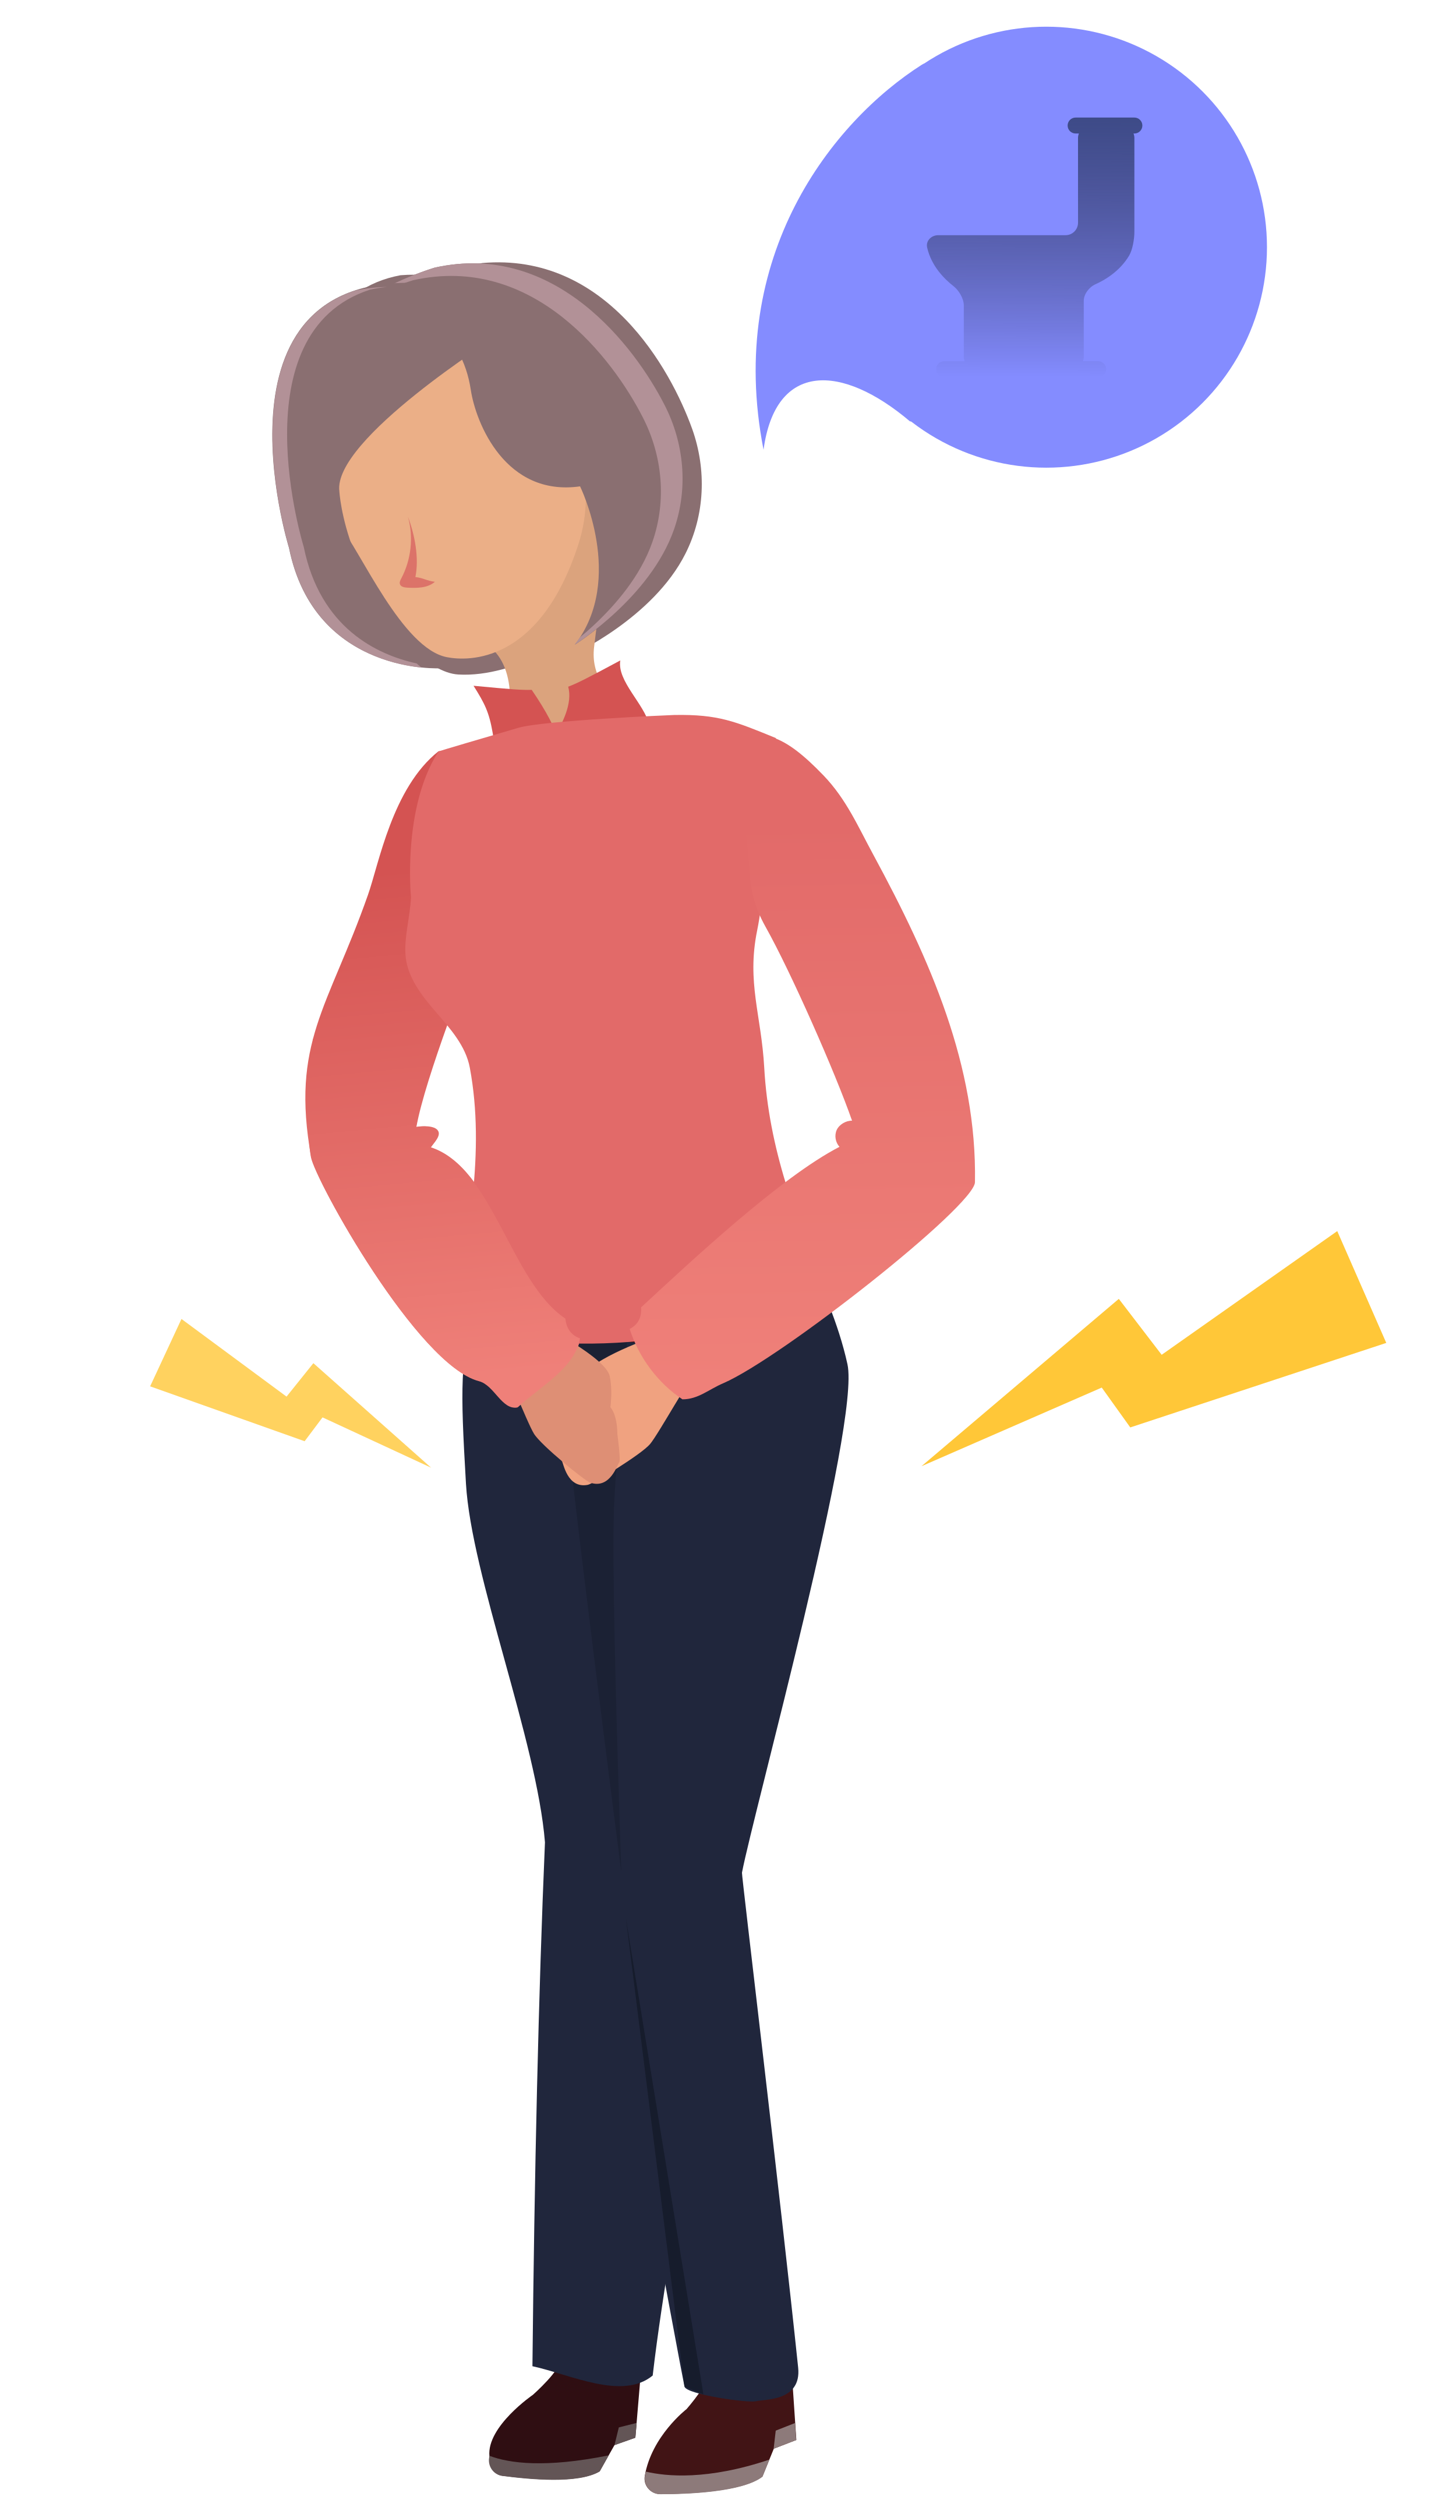
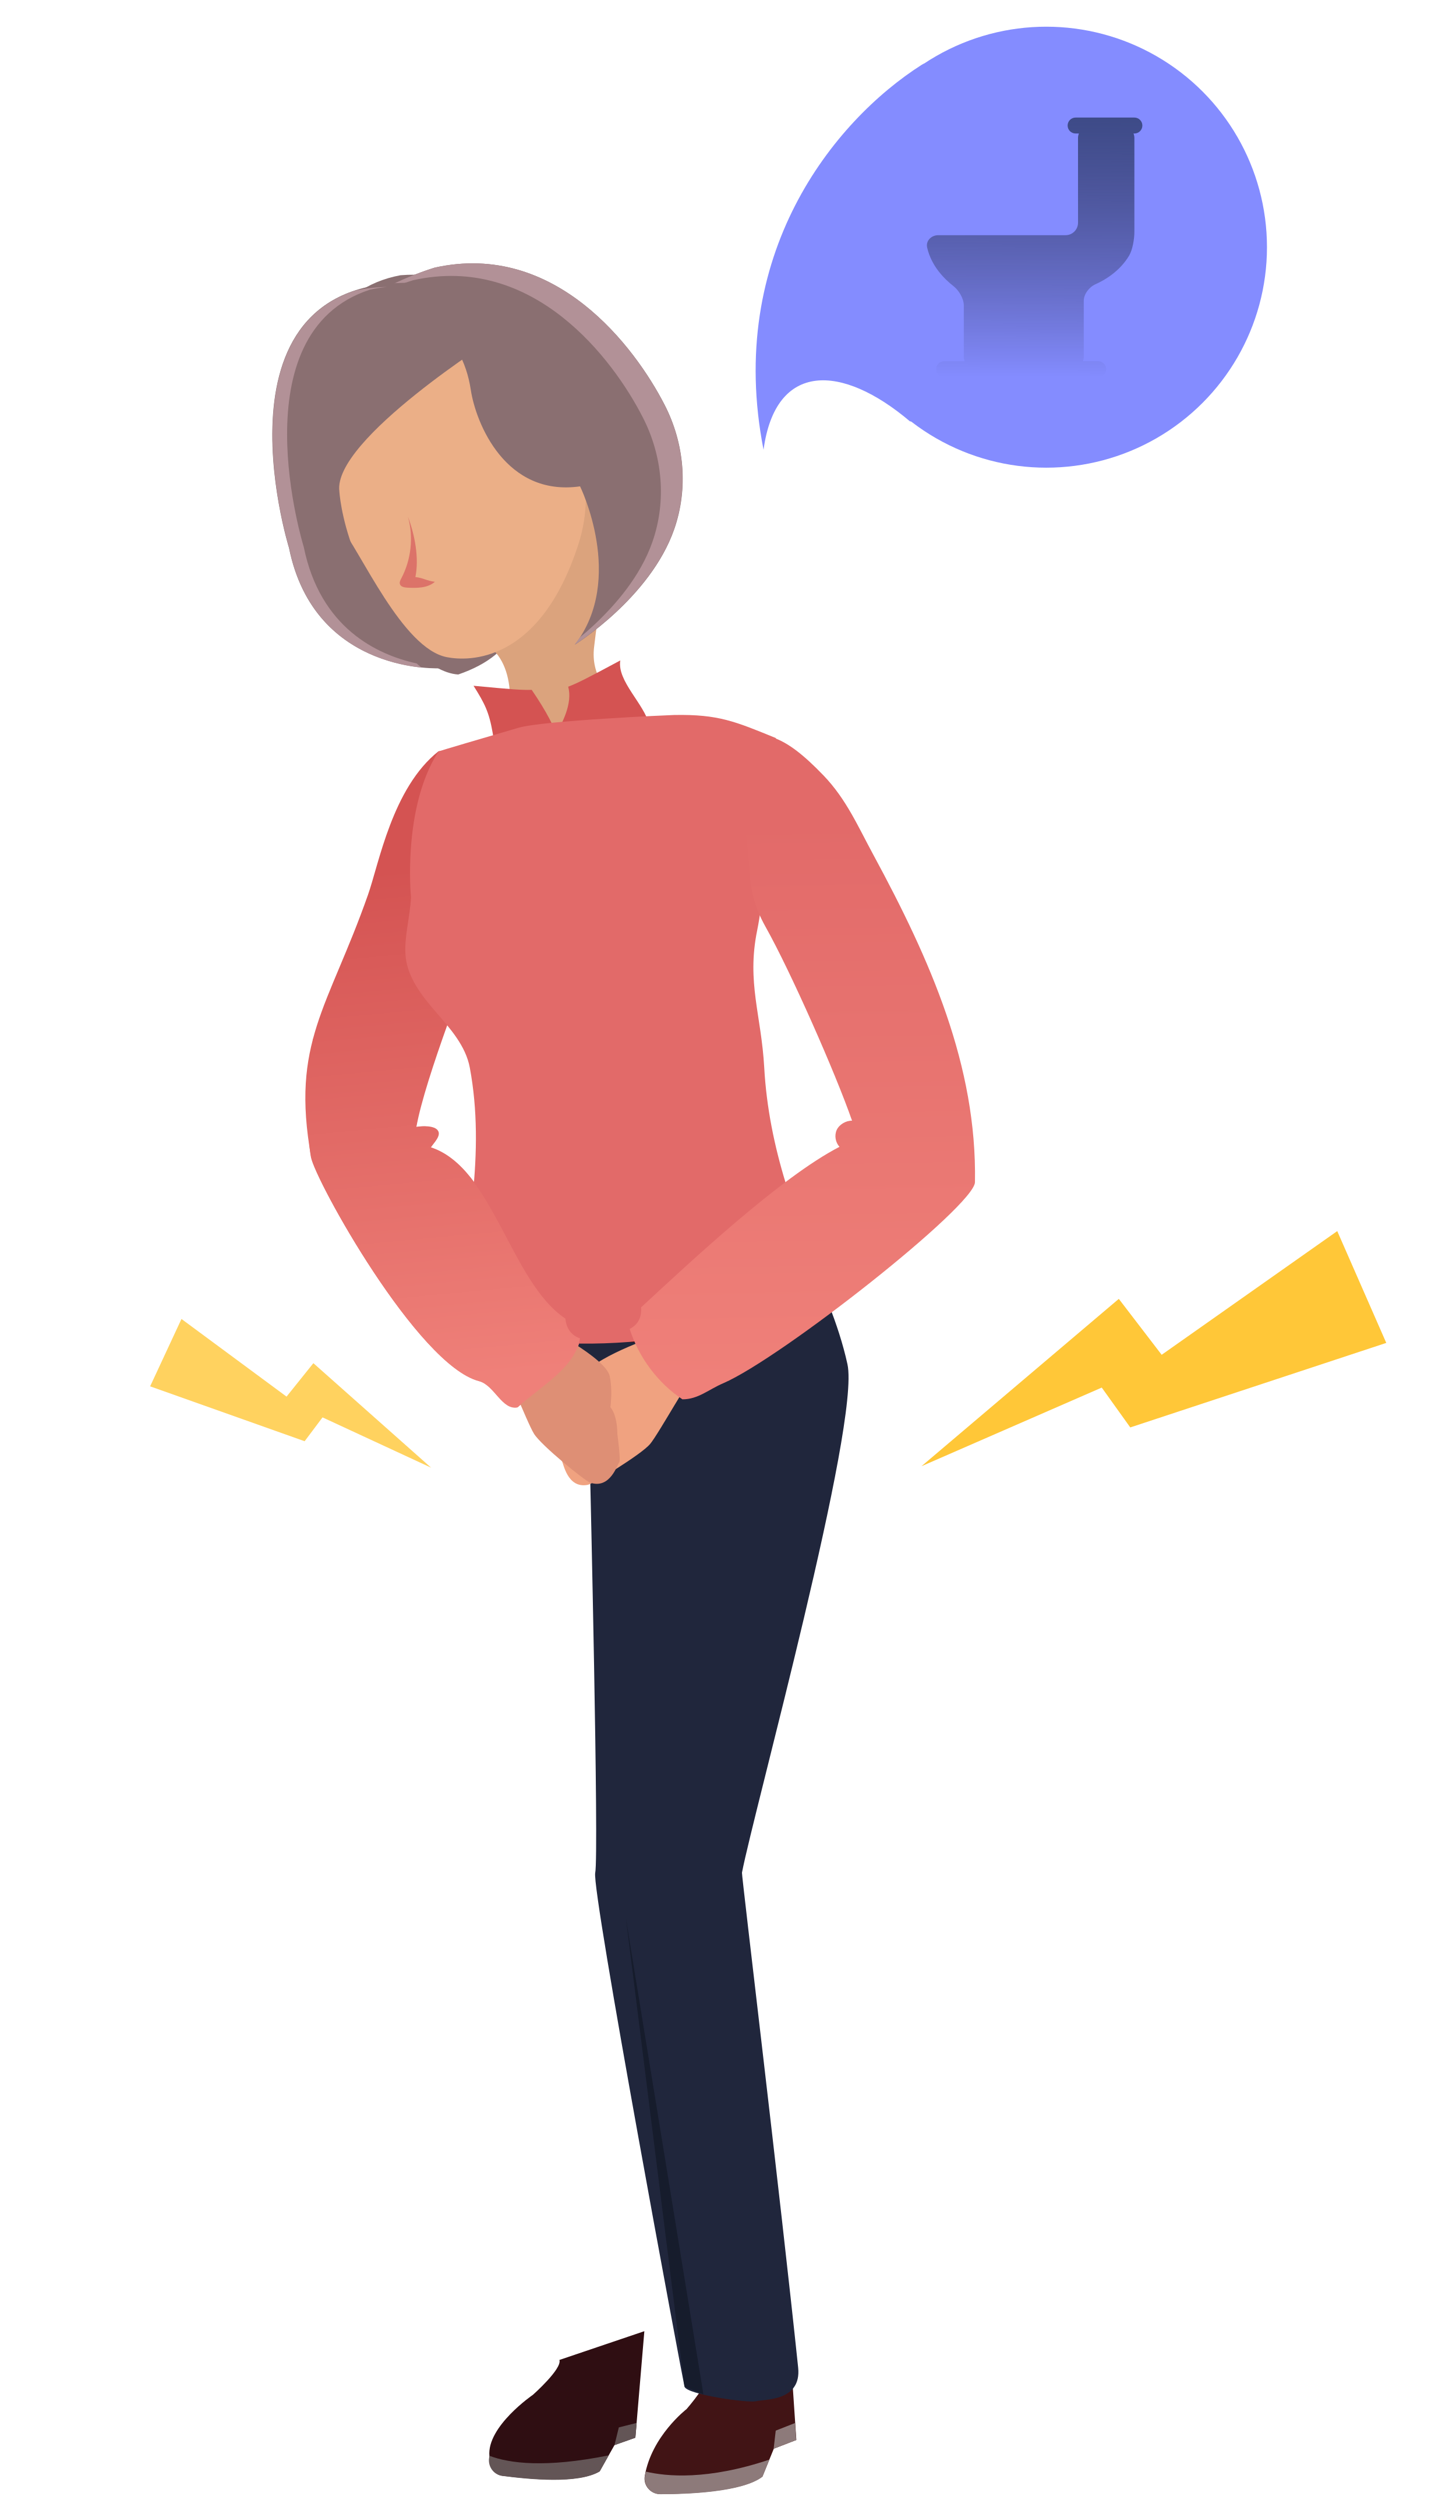
<svg xmlns="http://www.w3.org/2000/svg" width="600" height="1030" viewBox="0 0 600 1030" fill="none">
  <ellipse cx="90.949" cy="90.85" rx="90.949" ry="90.85" transform="translate(522.103 11) scale(-1 1)" fill="#848CFF" />
  <path d="M53.865 169.507C70.041 136.573 46.944 122.047 10.328 126.142L0 119.201C30.582 82.023 81.981 -12.806 88.219 1.447C105.577 41.104 111.631 111.759 53.865 169.507Z" transform="matrix(-0.83 -0.558 -0.558 0.83 453.937 74.677)" fill="#848CFF" />
  <path d="M85.504 0H61.279C59.465 0 57.992 1.474 57.992 3.287C57.992 5.101 59.465 6.574 61.279 6.574H62.632C62.408 7.146 62.276 7.762 62.276 8.415V43.34C62.276 46.172 59.977 48.469 57.148 48.469H4.661C1.829 48.469 -0.526 50.794 0.102 53.556C1.827 61.135 7.117 66.466 10.951 69.456C13.184 71.191 15.21 74.591 15.21 77.423V98.545C15.21 99.201 15.344 99.818 15.566 100.388H7.126C5.315 100.388 3.841 101.864 3.841 103.677C3.841 105.49 5.315 106.962 7.126 106.962H70.592C72.406 106.962 73.877 105.492 73.877 103.677C73.877 101.862 72.406 100.388 70.592 100.388H64.283C64.504 99.818 64.641 99.201 64.641 98.545V75.552C64.641 72.721 66.879 69.843 69.463 68.684C73.628 66.814 79.553 63.217 83.343 56.875C84.794 54.441 85.504 49.937 85.504 47.103V8.417C85.504 7.765 85.37 7.148 85.148 6.577H85.504C87.319 6.577 88.79 5.103 88.79 3.289C88.79 1.474 87.319 0 85.504 0Z" transform="translate(381.963 48.437)" fill="url(#paint0_linear)" />
  <path d="M0 63.964L92.534 11.017L105.692 36.902L186.138 0L197.585 48.989L87.506 63.964L78.948 45.673L0 63.964Z" transform="translate(368.057 541.236) rotate(-10.521)" fill="#FFC738" />
  <path d="M0 38.925L56.281 6.705L64.284 22.457L113.214 0L120.175 29.812L53.223 38.925L48.018 27.795L0 38.925Z" transform="translate(185.599 566.621) scale(-1 1) rotate(-11.806)" fill="#FFC738" fill-opacity="0.8" />
  <path d="M31.759 11.849C32.95 15.49 20.842 26.213 20.842 26.213C20.842 26.213 5.095 35.414 0.265 51.433C-0.86 55.206 1.721 59.046 5.624 59.575C16.939 60.965 39.434 62.951 48.366 57.722L54.453 46.932L64.114 44.549L66.76 -1.61608e-05" transform="translate(258.939 969.25) rotate(-7.251)" fill="#411415" />
  <path d="M52.01 1.522L48.305 8.142C39.439 13.438 16.877 11.452 5.629 9.995C1.659 9.532 -0.855 5.56 0.269 1.721C0.468 1.125 0.666 0.53 0.865 -1.61608e-05C8.937 3.045 25.61 6.818 52.01 1.522Z" transform="translate(265.266 1018.49) rotate(-7.251)" fill="#8D7A7A" />
  <path d="M10.123 3.23216e-05L9.991 1.324L9.66 7.017L0 9.4L1.786 2.118L10.123 3.23216e-05Z" transform="translate(317.628 999.621) rotate(-7.251)" fill="#8D7A7A" />
  <path d="M28.895 11.849C30.087 15.489 17.978 26.213 17.978 26.213C17.978 26.213 -1.077 39.253 0.048 51.433C0.379 55.339 1.504 59.046 5.407 59.575C16.721 60.965 36.571 62.951 45.503 57.722L51.59 46.932L60.191 43.887L63.896 -1.61608e-05" transform="translate(201.632 960.525)" fill="#2F0E12" />
  <path d="M49.363 1.61608e-05L45.658 6.619C36.792 11.915 16.877 9.929 5.629 8.473C1.659 8.01 -0.855 4.038 0.269 0.199C0.468 -0.397 0.071 0.794 0.269 0.199C8.408 3.244 23.03 5.296 49.363 1.61608e-05Z" transform="translate(201.475 1011.69)" fill="#635556" />
  <path d="M9.131 -3.23216e-05L9.065 1.059L8.601 6.09L8.07669e-06 9.135L1.786 1.853L9.131 -3.23216e-05Z" transform="translate(253.221 998.322)" fill="#635556" />
  <path d="M129.484 -1.61608e-05C136.695 15.622 143.841 31.509 147.546 48.388C152.906 72.88 108.973 232.475 104.076 257.894C103.878 258.821 119.956 392.004 127.234 461.84C128.69 475.873 113.075 474.814 109.833 475.674C106.591 476.469 81.184 472.894 80.39 469.651C79.596 466.407 42.014 265.242 43.602 257.96C45.19 250.679 41.485 93.202 41.485 93.202L2.01917e-06 29.854L129.484 -1.61608e-05Z" transform="translate(201.678 513.711)" fill="#20263C" />
-   <path d="M4.581 31.753C-0.646 64.718 -0.977 69.484 1.471 111.452C3.721 149.514 30.649 217.297 34.024 259.198C31.377 320.958 29.657 396.353 28.863 475.059C44.676 478.501 65.915 489.224 78.42 478.898C86.558 408.599 108.988 326.716 83.581 263.699C105.217 188.899 93.704 105.097 72.598 30.165C69.62 19.64 65.716 8.982 57.975 1.304C50.3 -6.242 6.301 20.964 4.581 31.753Z" transform="translate(190.548 499.896)" fill="#20263C" />
-   <path opacity="0.5" d="M27.16 239.785C27.16 239.785 3.208 53.977 4.333 49.078C5.458 44.114 -2.416 -3.679 0.76 0.227C3.87 4.132 27.358 -0.502 29.343 8.038C31.328 16.577 25.638 57.948 24.182 87.603C22.727 117.259 27.16 239.785 27.16 239.785Z" transform="translate(228.907 531.82)" fill="#161C2C" />
  <path d="M-8.07669e-06 0L24.15 192.957L31.957 196.267L-8.07669e-06 0Z" transform="translate(257.918 790.338)" fill="#161C2C" />
  <path d="M51.777 8.076C49.527 9.532 38.809 35.084 35.633 39.783C32.391 44.483 13.998 58.45 11.88 59.112C3.478 61.694 0.897 50.97 0.169 50.375C-0.558 49.779 1.294 38.724 1.294 38.724C1.294 38.724 1.427 28.994 6.124 26.544C10.822 24.095 29.083 0.662 34.31 1.6161e-05" transform="translate(236.525 551.773) rotate(5.914)" fill="#F0A280" />
  <path d="M30.122 1.6161e-05C28.799 0.066 2.731 12.511 0.878 20.057C-0.974 27.604 0.68 36.871 0.68 36.871L30.784 28.133L36.673 5.362L30.122 1.6161e-05Z" transform="translate(241.464 547.294) rotate(5.914)" fill="#F0A280" />
  <path d="M65.37 46.662C43.734 50.171 22.099 52.487 -8.07661e-06 54.01C5.69 36.534 13.1 19.721 22.628 3.966C28.318 -5.367 41.286 3.702 49.093 11.38C56.834 19.059 60.738 29.716 63.715 40.241C64.245 42.36 64.84 44.478 65.37 46.662Z" transform="translate(259.576 499.13) rotate(5.914)" fill="#4C0F10" />
  <path d="M58.795 157.257C43.776 155.271 12.481 146.268 5.6 106.353C5.6 106.353 -19.278 17.452 35.837 1.168C43.247 -0.222 51.848 -0.42 61.905 0.837L56.877 4.213L87.907 23.145C87.907 23.145 19.097 63.657 21.215 85.104C21.215 85.104 22.207 125.549 58.795 157.257Z" transform="translate(129.508 108.55) rotate(5.914)" fill="#8A6F71" />
-   <path d="M0.129 26.962C29.307 12.001 46.973 28.352 49.95 52.05C51.67 65.951 63.117 96.599 93.817 93.091C93.817 93.091 111.548 131.815 89.781 158.227C89.781 158.227 121.473 139.758 132.059 111.824C138.411 95.143 137.22 76.542 129.545 60.456C118.032 36.494 86.539 -8.321 36.453 1.344C36.453 1.344 -2.518 11.803 0.129 26.962Z" transform="translate(162.627 103.285) rotate(5.914)" fill="#8A6F71" />
-   <path d="M4.764 -4.04024e-06L0 24.426C0 24.426 42.345 84.068 66.494 83.009C90.644 81.95 115.058 60.502 115.058 60.502C115.058 60.502 70.795 14.629 67.685 12.445C64.51 10.26 4.764 -4.04024e-06 4.764 -4.04024e-06Z" transform="translate(131.247 188.499) rotate(5.914)" fill="#8A6F71" />
+   <path d="M4.764 -4.04024e-06L0 24.426C0 24.426 42.345 84.068 66.494 83.009C115.058 60.502 70.795 14.629 67.685 12.445C64.51 10.26 4.764 -4.04024e-06 4.764 -4.04024e-06Z" transform="translate(131.247 188.499) rotate(5.914)" fill="#8A6F71" />
  <path d="M0.034 18.386C2.35 45.062 4.666 71.805 6.982 98.482C7.511 104.572 24.647 112.714 28.617 117.348C35.763 125.556 32.322 121.716 42.776 124.629C58.391 128.998 60.773 151.835 55.81 167.259C64.941 165.538 102.985 154.616 112.116 152.894C96.699 141.178 90.017 133.764 90.149 122.312C90.348 107.153 91.274 91.862 93.259 77.299C101.662 75.247 108.874 68.032 110.594 59.559C111.52 55.058 110.66 49.564 106.624 47.247C104.308 45.923 101.331 45.989 98.751 46.783C96.17 47.644 93.921 49.166 91.671 50.689C96.964 39.171 92.465 23.88 83.136 15.274C73.807 6.669 61.103 2.896 48.532 1.042C39.402 -0.282 29.94 -0.745 21.141 2.102C12.341 4.882 -0.76 9.184 0.034 18.386Z" transform="translate(167.748 135.662) rotate(5.914)" fill="#DBA37D" />
  <path fill-rule="evenodd" clip-rule="evenodd" d="M5.04788e-07 49.183C5.04788e-07 49.183 8.27 82.943 18.393 93.071C28.517 103.199 49.623 141.261 68.281 142.85C77.213 143.644 106.59 141.658 117.374 90.952C128.159 40.247 72.251 0 72.251 0C72.251 0 7.212 12.842 5.04788e-07 49.183Z" transform="translate(130.985 121.657) rotate(5.914)" fill="#EBAF87" />
  <path d="M0.56 2.02012e-06C3.802 8.142 3.736 17.542 0.428 25.684C0.163 26.346 -0.167 27.14 0.097 27.868C0.494 29.06 2.082 29.192 3.339 29.126C7.309 28.927 11.676 28.464 14.389 25.551C10.882 25.485 9.691 24.492 6.184 24.426C6.978 16.549 4.133 7.083 0.56 2.02012e-06Z" transform="translate(167.541 212.82) rotate(5.914)" fill="#DC7369" />
  <path d="M0.398 33.911C27.327 15.244 47.043 29.079 53.064 52.247C56.571 65.817 71.921 94.678 101.959 87.198C101.959 87.198 124.587 123.208 106.524 152.334C106.524 152.334 135.504 129.894 142.385 100.768C146.487 83.425 142.914 65.089 133.122 50.129C118.566 27.821 81.448 -12.426 33.083 3.726C33.083 3.726 -4.233 19.216 0.398 33.911Z" transform="translate(146.604 103.157) rotate(5.914)" fill="#8A6F71" />
  <path d="M134.312 100.768C130.872 115.331 121.939 128.173 113.801 137.44C105.663 146.708 98.451 152.334 98.451 152.334C99.113 151.275 99.709 150.15 100.304 149.091C101.958 147.436 103.678 145.582 105.465 143.53C113.537 134.263 122.535 121.421 125.975 106.858C130.078 89.515 126.505 71.179 116.713 56.219C102.223 33.845 65.105 -6.402 16.739 9.816C16.739 9.816 8.337 13.324 1.00958e-06 18.554C9.792 10.081 25.076 3.726 25.076 3.726C73.442 -12.426 110.559 27.821 125.049 50.129C134.841 65.089 138.414 83.359 134.312 100.768Z" transform="translate(154.568 103.982) rotate(5.914)" fill="#B29197" />
  <path d="M12.249 114.187C12.249 114.187 -36.248 0.861 59.755 5.0503e-07L55.19 4.038L88.47 18.733C88.47 18.733 25.548 67.983 30.511 88.9C30.511 88.9 37.061 130.471 79.802 157.081C79.802 157.148 28.261 165.488 12.249 114.187Z" transform="translate(118.658 110.864) rotate(5.914)" fill="#8A6F71" />
  <path d="M18.201 110.083C28.39 142.651 52.871 151.19 69.412 153.044C70.14 153.573 70.867 154.037 71.661 154.566C56.51 154.566 24.288 149.734 12.246 111.076C12.246 111.076 -24.077 26.213 28.39 2.846C32.294 1.589 36.529 0.596 41.292 -2.52515e-07C38.844 0.53 36.595 1.125 34.411 1.853C-18.123 25.154 18.201 110.083 18.201 110.083Z" transform="translate(118.407 113.966) rotate(5.914)" fill="#B29197" />
  <path d="M9.858 19.329C10.586 21.977 11.116 24.757 12.505 27.206C13.828 29.655 31.163 27.405 33.942 27.537C42.477 27.934 37.846 16.284 24.017 4.04024e-06C20.048 0.53 15.945 0.662 -2.01915e-06 0.794C5.293 7.546 7.476 10.856 9.858 19.329Z" transform="translate(195.219 281.769) rotate(5.914)" fill="#D45352" />
  <path d="M42.579 25.22C43.505 27.868 32.324 26.081 32.588 28.861C32.853 31.641 3.741 40.445 1.558 42.1C-5.257 47.263 12.805 26.081 7.711 12.974C11.284 11.187 14.79 8.936 27.957 -2.02012e-06C27.427 8.605 39.734 16.88 42.579 25.22Z" transform="translate(227.812 269.238) rotate(5.914)" fill="#D45352" />
  <path d="M83.792 258.47C57.922 254.631 8.101 183.206 5.388 173.74C-7.845 127.668 6.05 112.046 17.562 63.989C20.738 50.882 22.988 19.042 40.389 2.096C58.98 -2.008 60.767 0.375 63.083 5.273C65.398 10.172 65.134 15.798 64.869 21.226C63.612 42.475 72.279 49.624 66.92 70.277C61.759 90.334 48.858 136.208 47.27 156.993C49.651 156.265 54.68 155.603 56.268 157.589C57.856 159.508 55.275 162.553 54.084 164.738C80.682 170.497 92.525 216.436 116.609 229.146C117.403 233.051 119.52 235.699 123.424 236.56C122.895 248.673 108.802 258.47 100.73 267.539C94.378 269.393 90.276 259.397 83.792 258.47Z" transform="translate(140.743 303.303) rotate(5.914)" fill="url(#paint1_linear)" />
  <path d="M190.614 231.258C147.21 255.221 85.083 271.24 37.048 259.193C36.916 241.651 40.158 224.109 40.158 206.369C40.158 188.761 38.57 171.021 33.541 154.075C30.961 145.337 23.881 138.916 17.265 132.693C10.649 126.471 3.9 119.454 2.378 110.518C1.055 102.773 2.709 94.499 2.18 86.621C2.18 86.621 -5.23 50.413 7.274 25.788C8.532 25.192 25.073 18.374 39.099 12.681C49.024 8.643 101.359 0.965 102.418 0.832C120.547 -1.352 127.56 0.899 145.027 5.996C142.645 30.355 147.872 61.335 145.49 85.695C143.373 107.407 150.783 120.05 154.224 141.564C159.385 173.801 173.544 203.324 190.614 231.258Z" transform="translate(176.116 283.213) rotate(5.914)" fill="#E26A69" />
  <path d="M40.691 266.572C63.517 253.73 136.098 183.298 135.304 173.502C131.202 125.708 107.648 84.469 79.793 43.693C72.184 32.572 66.296 21.98 55.974 13.243C46.579 5.299 40.36 1.725 34.868 0.136C29.707 -1.387 19.518 10.264 19.121 15.692C18.724 21.054 20.974 26.283 23.157 31.248C31.891 50.643 26.399 60.374 38.706 77.849C50.681 94.795 73.442 134.579 82.308 153.511C79.793 153.709 77.213 155.629 76.419 157.946C75.625 160.329 76.419 163.109 78.272 164.764C55.445 179.658 21.768 218.514 3.771 238.969C4.433 242.94 3.374 246.118 8.07661e-06 248.302C4.83 259.423 13.828 269.286 24.613 274.913C31.097 274.251 34.934 269.749 40.691 266.572Z" transform="translate(285.064 300.583) rotate(5.914)" fill="url(#paint2_linear)" />
  <path d="M0 9.334C2.382 10.657 14.821 35.348 18.327 39.85C21.834 44.351 41.22 56.994 43.403 57.458C52.005 59.443 53.791 48.587 54.453 47.925C55.114 47.264 52.468 36.341 52.468 36.341C52.468 36.341 51.674 26.61 46.778 24.492C41.882 22.374 22.032 0.331 16.805 1.6161e-05" transform="translate(205.956 549.274) rotate(5.914)" fill="#DE8F75" />
  <path d="M6.087 0C7.41 0 34.339 10.525 36.721 17.939C39.103 25.353 38.11 34.686 38.11 34.686L7.476 28.067L-4.0383e-06 5.759L6.087 0Z" transform="translate(216.597 545.451) rotate(5.914)" fill="#DE8F75" />
  <path d="M115.389 103.927C91.306 91.217 79.462 45.278 52.865 39.519C53.791 37.797 55.511 35.613 55.511 33.826C53.725 32.965 51.938 32.038 50.152 31.112C48.63 31.178 47.108 31.509 46.05 31.774C46.116 30.913 46.182 29.986 46.315 29.06C44.925 28.265 43.469 27.537 42.08 26.743C39.5 25.287 36.919 23.83 34.405 22.374C26.664 20.587 19.055 18.137 11.579 15.291C6.484 13.371 5.095 1.92 2.01915e-06 8.08048e-06C1.125 11.849 -2.20845e-06 33.826 4.234 48.521C6.947 57.921 56.768 129.346 82.638 133.251C89.122 134.244 93.225 144.24 99.51 142.386C107.516 133.317 121.675 123.52 122.204 111.407C118.367 110.48 116.183 107.832 115.389 103.927Z" transform="translate(128.915 428.032) rotate(5.914)" fill="url(#paint3_linear)" />
  <defs>
    <linearGradient id="paint0_linear" x2="1" gradientUnits="userSpaceOnUse" gradientTransform="matrix(-0.47 106.656 -94.412 -0.69 91.601 0.345)">
      <stop stop-color="#223159" stop-opacity="0.72" />
      <stop offset="1" stop-opacity="0" />
    </linearGradient>
    <linearGradient id="paint1_linear" x2="1" gradientUnits="userSpaceOnUse" gradientTransform="translate(-45.246 282.497) scale(244.723 244.84) rotate(-101.33)">
      <stop stop-color="#EF8079" />
      <stop offset="0.864" stop-color="#D45352" />
    </linearGradient>
    <linearGradient id="paint2_linear" x2="1" gradientUnits="userSpaceOnUse" gradientTransform="translate(-58.639 279.915) scale(268.182 268.311) rotate(-97.319)">
      <stop stop-color="#EF8079" />
      <stop offset="0.864" stop-color="#E26A69" />
    </linearGradient>
    <linearGradient id="paint3_linear" x2="1" gradientUnits="userSpaceOnUse" gradientTransform="translate(-46.144 157.174) scale(244.723 244.84) rotate(-101.33)">
      <stop stop-color="#EF8079" />
      <stop offset="0.864" stop-color="#D45352" />
    </linearGradient>
  </defs>
</svg>